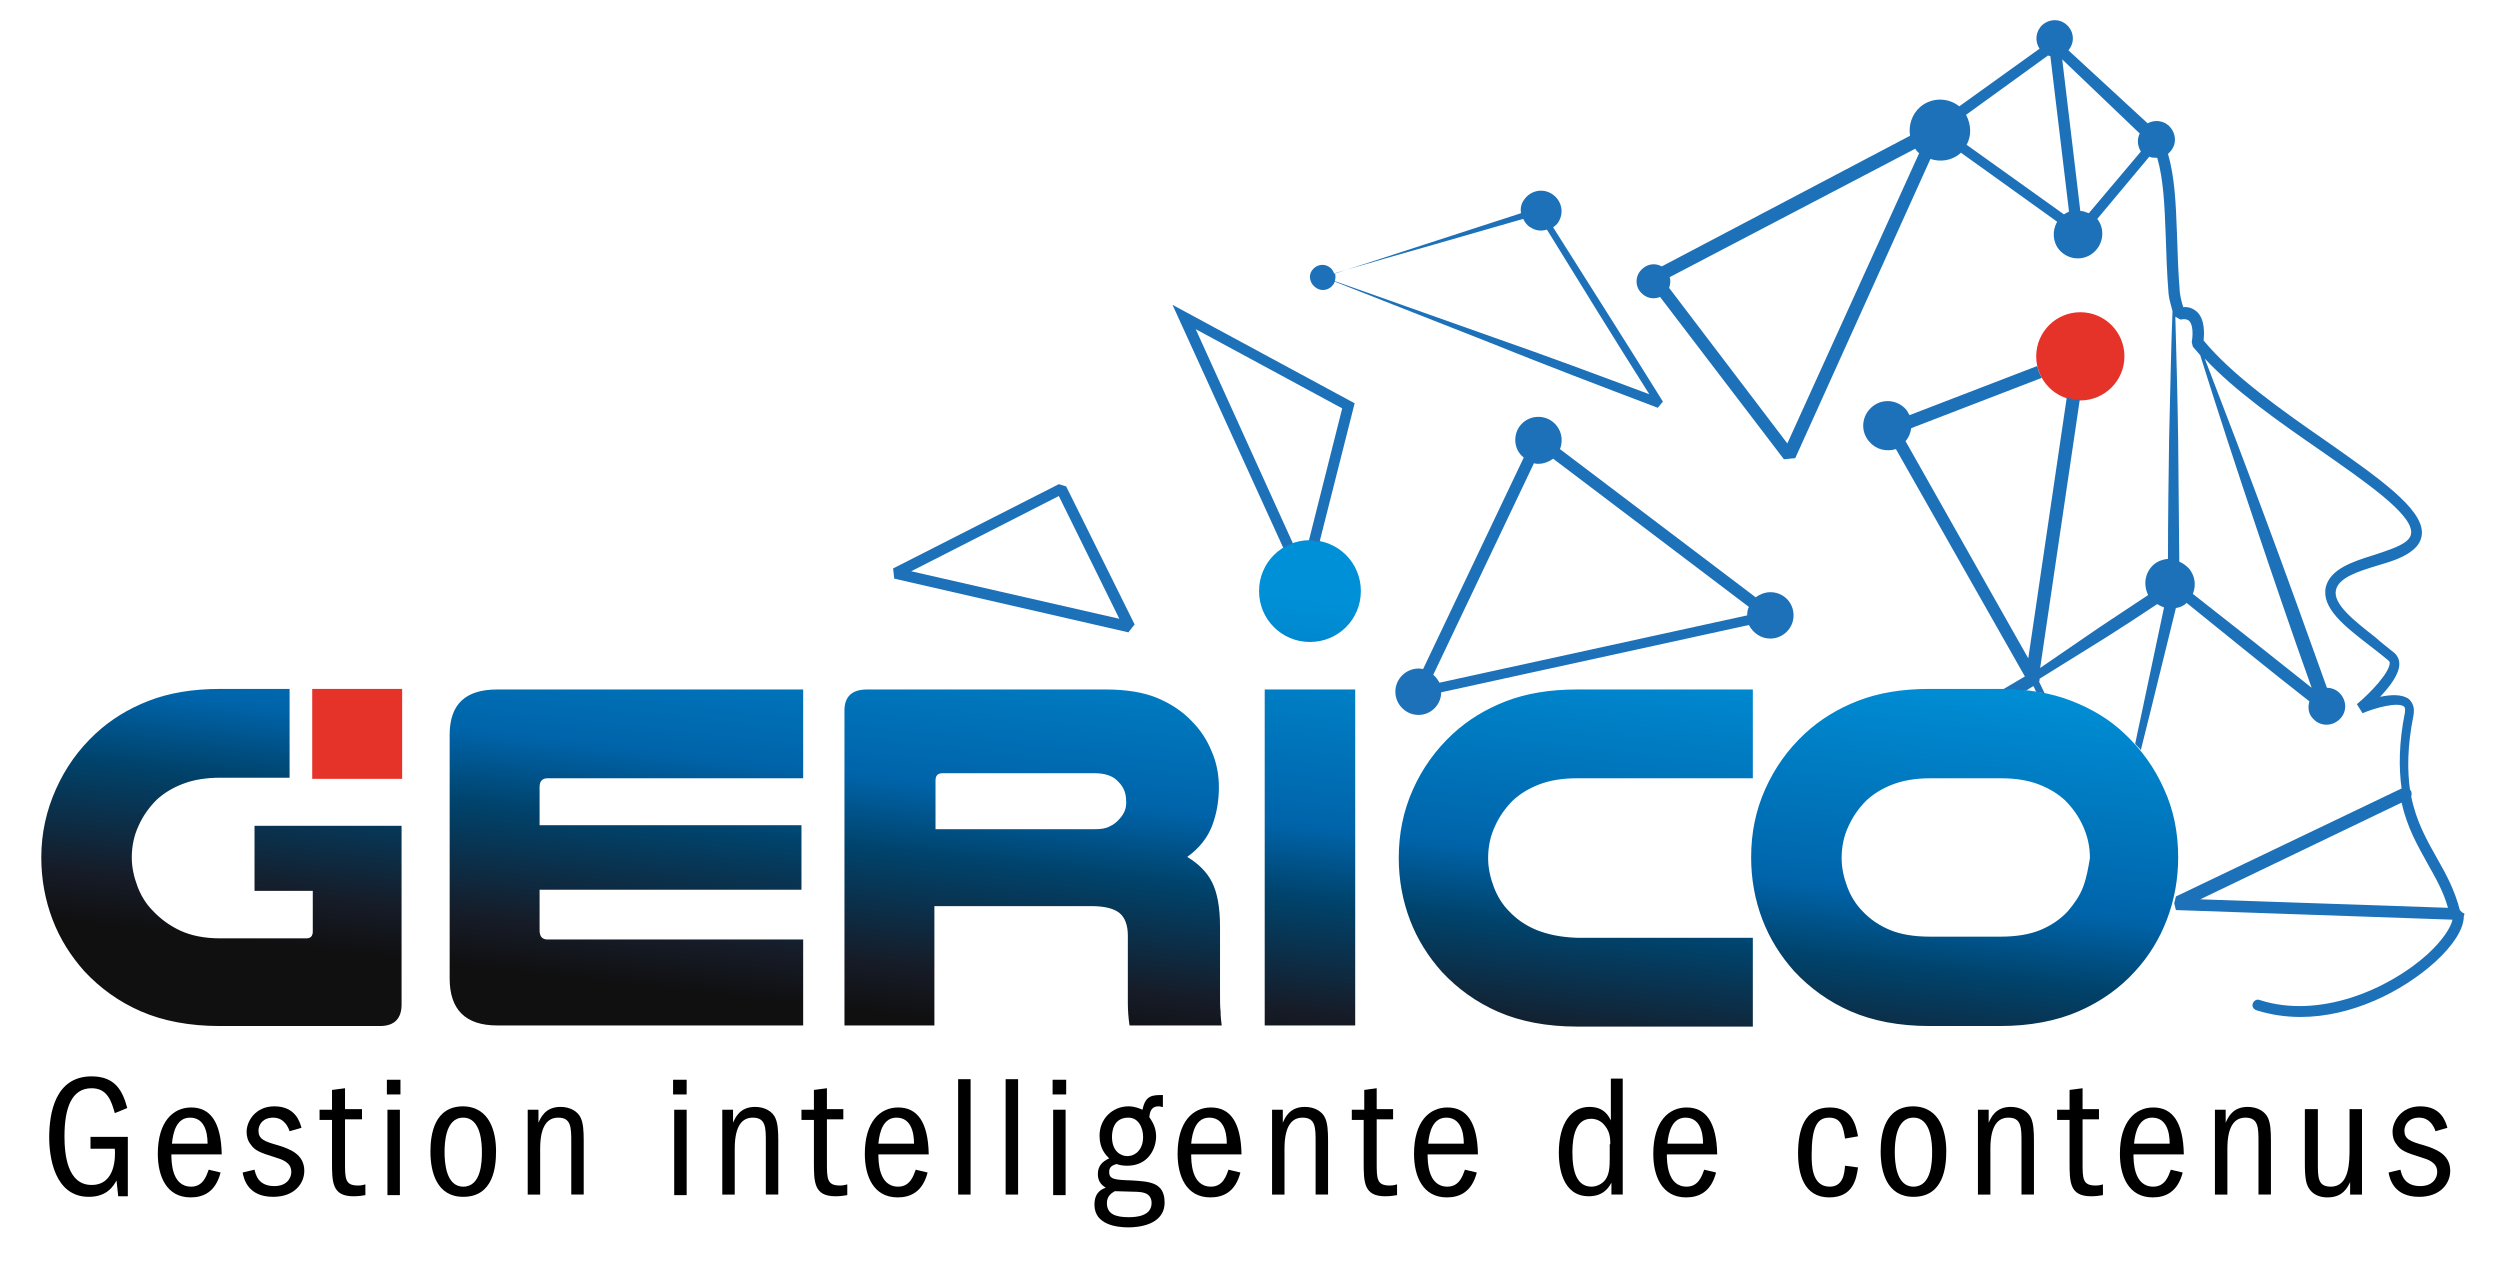
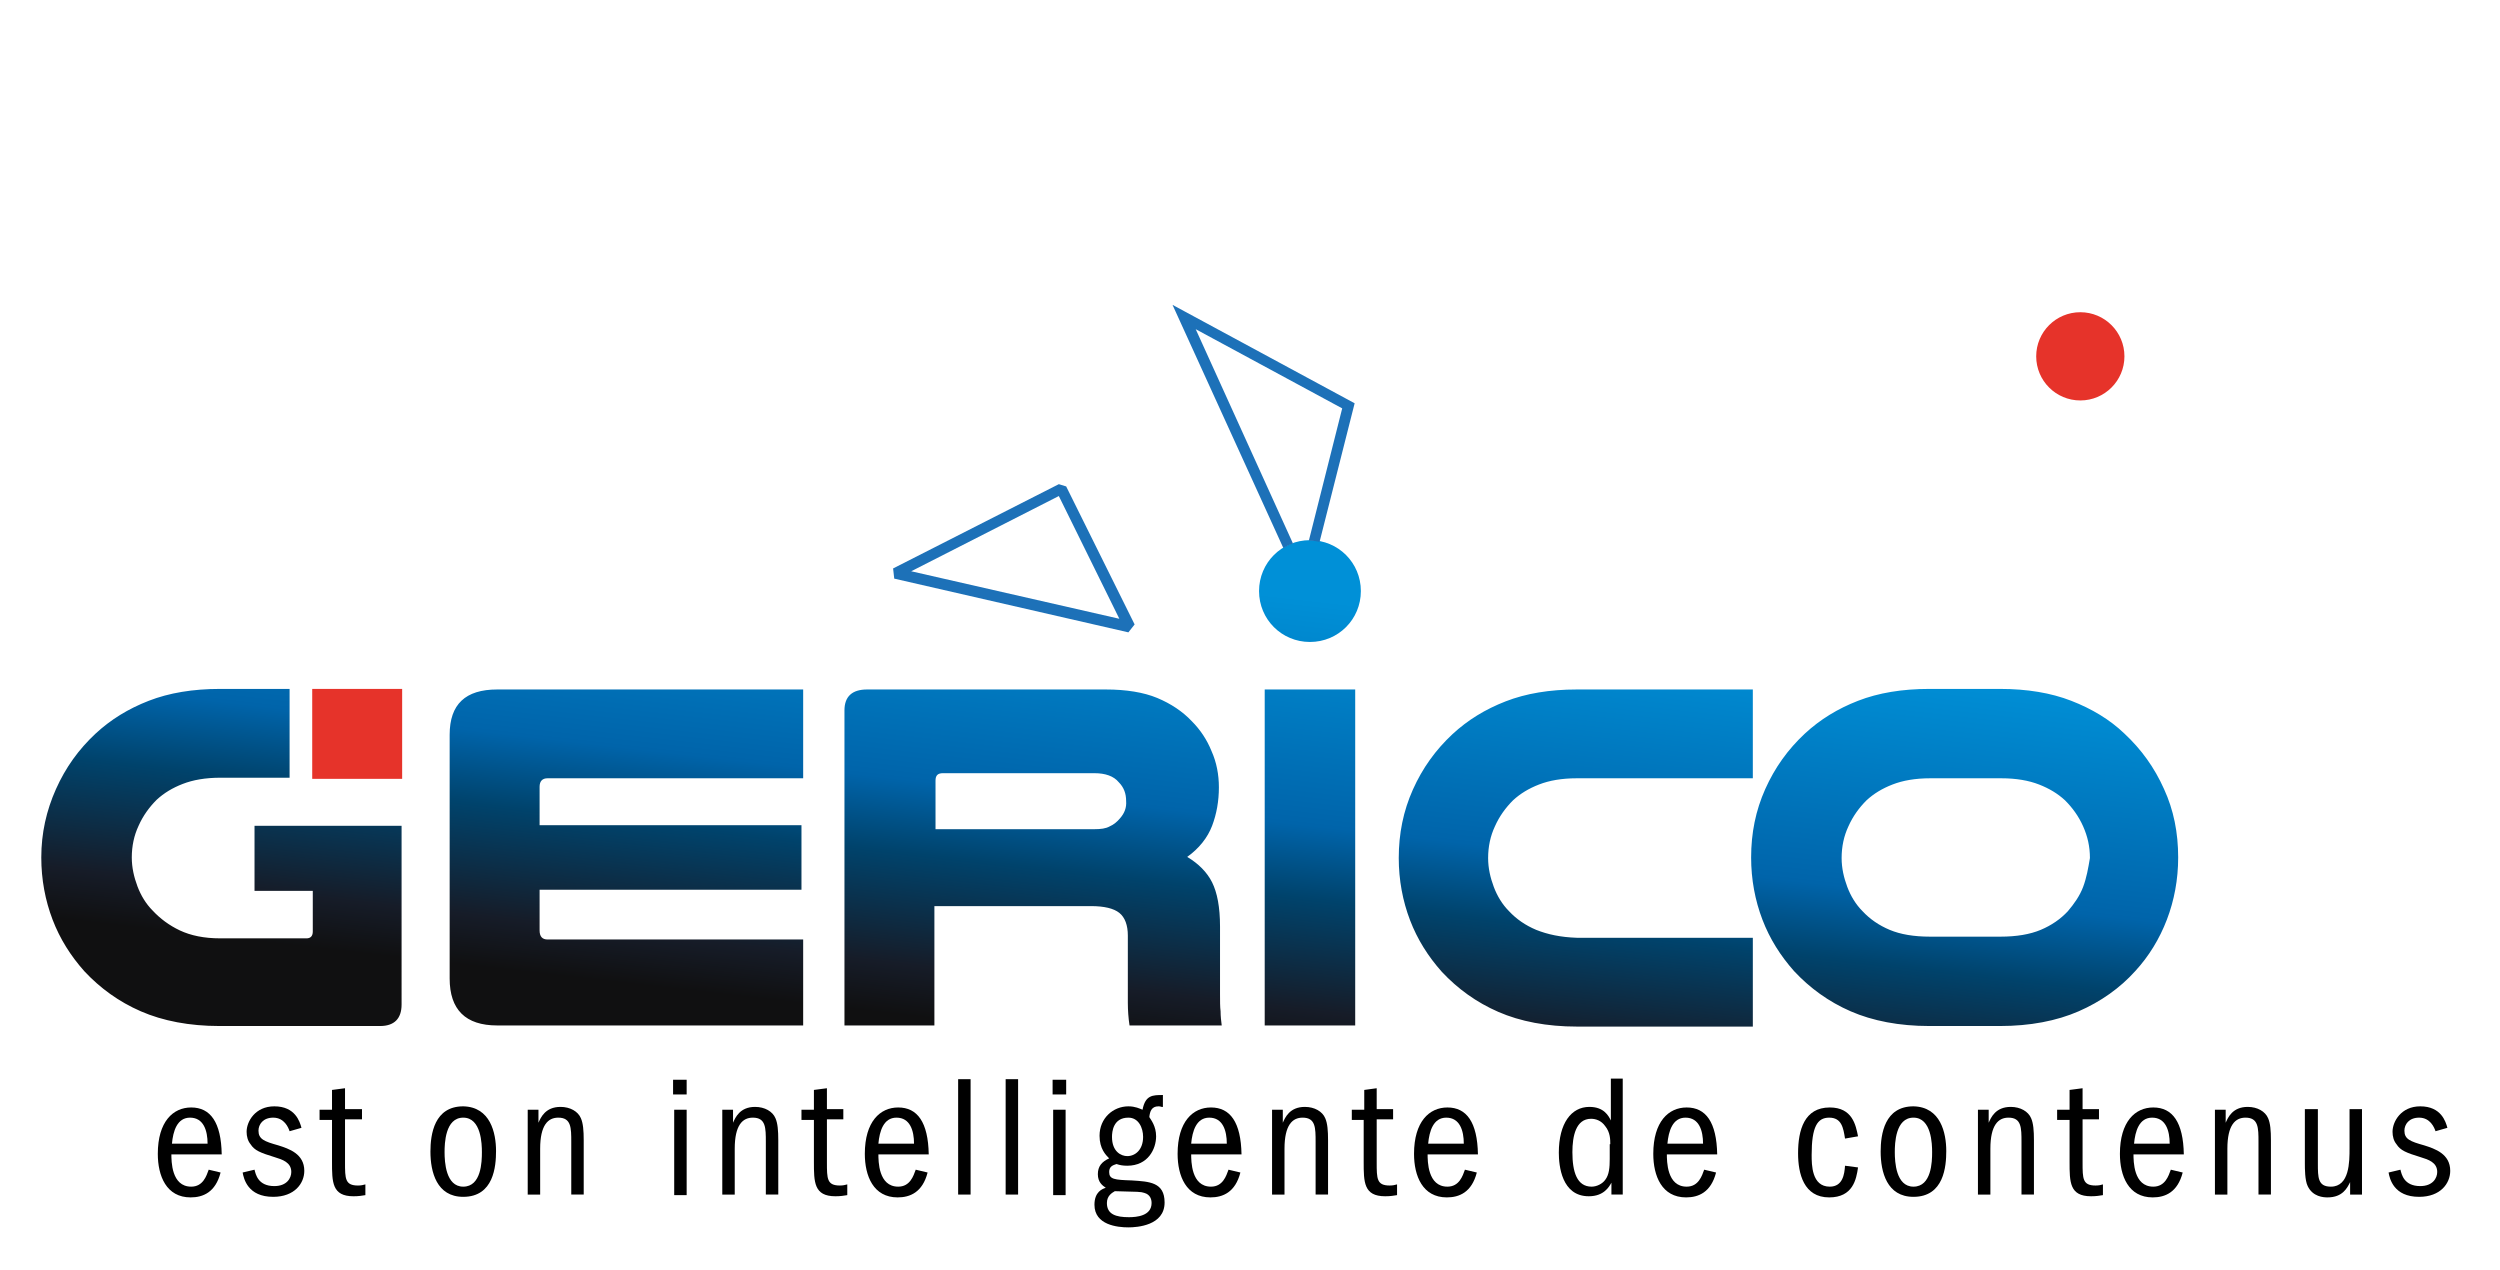
<svg xmlns="http://www.w3.org/2000/svg" x="0px" y="0px" viewBox="0 0 442 224.5" style="enable-background:new 0 0 442 224.5;" xml:space="preserve">
  <style type="text/css">	.st0{fill:#E6332A;}	.st1{fill:url(#SVGID_1_);}	.st2{fill:#1D71B8;}</style>
  <g id="Calque_2" />
  <g id="Calque_1">
    <g>
      <g>
-         <path d="M22.6,201.1v10.4h-1.7l-0.3-2.8c-0.5,0.9-1.6,2.9-4.9,2.9c-6.1,0-7-7.1-7-10.5c0-4.4,1.1-10.8,7.5-10.8    c4.2,0,5.5,2.6,6.3,5.6l-2.2,0.9c-0.6-2.1-1.3-4.4-4.1-4.4c-3.6,0-4.8,3.6-4.8,8.5c0,3.2,0.5,8.6,4.8,8.6s4.2-5.1,4.1-6.4H16    v-2.1H22.6z" />
        <path d="M30.3,204c0,1.3,0,5.8,3.5,5.8c2.1,0,2.7-1.9,3.1-3l2.1,0.5c-0.9,3.5-3.1,4.4-5.3,4.4c-4.3,0-5.8-3.8-5.8-7.7    c0-5.7,2.7-8.2,5.9-8.2c3.4,0,5.3,2.6,5.4,8.3H30.3z M36.7,202.2c0-2.3-0.7-4.6-3.1-4.6c-2.3,0-3,2.4-3.2,4.6H36.7z" />
        <path d="M51.2,200c-0.2-0.6-0.9-2.4-2.9-2.4c-1.8,0-2.6,1.2-2.6,2.3c0,1.5,1,1.9,3.5,2.6c1.9,0.6,4.6,1.5,4.6,4.5    c0,2.2-1.7,4.6-5.5,4.6c-4.5,0-5.2-3.2-5.4-4.3l2.1-0.5c0.2,0.8,0.6,2.9,3.5,2.9c2.2,0,3-1.4,3-2.5c0-1.7-1.6-2.2-2.9-2.6    c-2.6-0.8-3.6-1.2-4.3-2.3c-0.5-0.6-0.7-1.4-0.7-2.2c0-1.8,1.5-4.5,4.9-4.5c3.7,0,4.5,2.7,4.8,3.8L51.2,200z" />
        <path d="M61,192.4v3.7H64v1.8H61v7.6c0,2.9,0,4.1,2.3,4.1c0.6,0,0.9-0.1,1.3-0.2v1.9c-0.6,0.1-1.2,0.2-2.1,0.2    c-3.8,0-3.8-2.5-3.8-6.1V198h-2.2v-1.8h2.2v-3.5L61,192.4z" />
-         <path d="M68.4,193.5v-2.6h2.4v2.6H68.4z M70.7,196.2v15.1h-2.2v-15.1H70.7z" />
        <path d="M87.7,203.5c0,2.7-0.4,8.1-5.8,8.1c-4.7,0-5.8-4.4-5.8-8c0-3.1,0.7-8,5.8-8C86.7,195.7,87.7,200.3,87.7,203.5z     M78.6,203.7c0,1.7,0.2,6.1,3.3,6.1c3.2,0,3.3-4.4,3.3-6.1c0-1.4-0.1-6.1-3.3-6.1C78.7,197.6,78.6,202.2,78.6,203.7z" />
        <path d="M93.1,196.2h2.1v2.3c0.4-0.9,1.2-2.8,3.9-2.8c1.7,0,3.1,0.8,3.6,2c0.4,0.9,0.5,2.2,0.5,3.9v9.6h-2.2v-9.3    c0-2.5,0-4.3-2.3-4.3c-1.8,0-3.2,1.3-3.2,5.5v8.1h-2.2V196.2z" />
        <path d="M119,193.5v-2.6h2.4v2.6H119z M121.4,196.2v15.1h-2.2v-15.1H121.4z" />
        <path d="M127.5,196.2h2.1v2.3c0.4-0.9,1.2-2.8,3.9-2.8c1.7,0,3.1,0.8,3.6,2c0.4,0.9,0.5,2.2,0.5,3.9v9.6h-2.2v-9.3    c0-2.5,0-4.3-2.3-4.3c-1.8,0-3.2,1.3-3.2,5.5v8.1h-2.2V196.2z" />
        <path d="M146.2,192.4v3.7h2.9v1.8h-2.9v7.6c0,2.9,0,4.1,2.3,4.1c0.6,0,0.9-0.1,1.3-0.2v1.9c-0.6,0.1-1.2,0.2-2.1,0.2    c-3.8,0-3.8-2.5-3.8-6.1V198h-2.2v-1.8h2.2v-3.5L146.2,192.4z" />
        <path d="M155.3,204c0,1.3,0,5.8,3.5,5.8c2.1,0,2.7-1.9,3.1-3l2.1,0.5c-0.9,3.5-3.1,4.4-5.3,4.4c-4.3,0-5.8-3.8-5.8-7.7    c0-5.7,2.7-8.2,5.9-8.2c3.4,0,5.3,2.6,5.4,8.3H155.3z M161.6,202.2c0-2.3-0.7-4.6-3.1-4.6c-2.3,0-3,2.4-3.2,4.6H161.6z" />
        <path d="M171.6,190.8v20.4h-2.2v-20.4H171.6z" />
        <path d="M180,190.8v20.4h-2.2v-20.4H180z" />
        <path d="M186.1,193.5v-2.6h2.4v2.6H186.1z M188.4,196.2v15.1h-2.2v-15.1H188.4z" />
        <path d="M205.4,195.7c-0.3-0.1-0.4-0.1-0.6-0.1c-1.2,0-1.5,0.9-1.6,1.9c0.3,0.5,1.2,1.6,1.2,3.4c0,2.2-1.4,5.2-5.1,5.2    c-0.8,0-1.3-0.1-1.9-0.3c-0.6,0.2-1.3,0.4-1.3,1.4c0,1.3,0.9,1.4,4,1.5c3.1,0.2,5.8,0.3,5.8,3.9c0,4.1-4.9,4.4-6.4,4.4    c-1.9,0-6-0.4-6-4c0-2.3,1.4-2.8,2-3c-0.6-0.4-1.4-1-1.4-2.4c0-1.4,0.7-2.2,2-2.8c-0.6-0.6-1.7-1.7-1.7-4c0-3.1,2.4-5.2,5.1-5.2    c1.2,0,2,0.4,2.5,0.6c0.5-2.6,1.8-2.6,3.6-2.6V195.7z M195.7,212.7c0,2,1.6,2.5,3.9,2.5c1.3,0,4-0.2,4-2.5c0-0.6-0.2-1.5-1.3-1.8    c-0.6-0.2-1-0.2-5.2-0.3C196.6,210.9,195.7,211.4,195.7,212.7z M196.6,201c0,2.6,1.6,3.4,2.7,3.4c1.4,0,2.8-1.1,2.8-3.4    c0-1.6-0.8-3.4-2.6-3.4C196.8,197.6,196.6,200.1,196.6,201z" />
        <path d="M210.6,204c0,1.3,0,5.8,3.5,5.8c2.1,0,2.7-1.9,3.1-3l2.1,0.5c-0.9,3.5-3.1,4.4-5.3,4.4c-4.3,0-5.8-3.8-5.8-7.7    c0-5.7,2.7-8.2,5.9-8.2c3.4,0,5.3,2.6,5.4,8.3H210.6z M216.9,202.2c0-2.3-0.7-4.6-3.1-4.6c-2.3,0-3,2.4-3.2,4.6H216.9z" />
        <path d="M224.7,196.2h2.1v2.3c0.4-0.9,1.2-2.8,3.9-2.8c1.7,0,3.1,0.8,3.6,2c0.4,0.9,0.5,2.2,0.5,3.9v9.6h-2.2v-9.3    c0-2.5,0-4.3-2.3-4.3c-1.8,0-3.2,1.3-3.2,5.5v8.1h-2.2V196.2z" />
        <path d="M243.4,192.4v3.7h2.9v1.8h-2.9v7.6c0,2.9,0,4.1,2.3,4.1c0.6,0,0.9-0.1,1.3-0.2v1.9c-0.6,0.1-1.2,0.2-2.1,0.2    c-3.8,0-3.8-2.5-3.8-6.1V198H239v-1.8h2.2v-3.5L243.4,192.4z" />
        <path d="M252.4,204c0,1.3,0,5.8,3.5,5.8c2.1,0,2.7-1.9,3.1-3l2.1,0.5c-0.9,3.5-3.1,4.4-5.3,4.4c-4.3,0-5.8-3.8-5.8-7.7    c0-5.7,2.7-8.2,5.9-8.2c3.4,0,5.3,2.6,5.4,8.3H252.4z M258.8,202.2c0-2.3-0.7-4.6-3.1-4.6c-2.3,0-3,2.4-3.2,4.6H258.8z" />
        <path d="M286.9,190.8v20.4h-2v-2.1c-0.4,0.7-1.3,2.4-4,2.4c-4.8,0-5.3-5.4-5.3-7.7c0-5.2,2.2-8.1,5.4-8.1c2.6,0,3.4,1.6,3.8,2.4    v-7.4H286.9z M284.7,202.3c0-0.8,0-2.1-0.9-3.2c-0.7-1-1.7-1.3-2.5-1.3c-2.7,0-3.3,3.1-3.3,5.9c0,3.5,0.8,6.1,3.4,6.1    c0.9,0,1.9-0.5,2.4-1.2c0.7-0.9,0.8-2.2,0.8-3.7V202.3z" />
        <path d="M294.7,204c0,1.3,0,5.8,3.5,5.8c2.1,0,2.7-1.9,3.1-3l2.1,0.5c-0.9,3.5-3.1,4.4-5.3,4.4c-4.3,0-5.8-3.8-5.8-7.7    c0-5.7,2.7-8.2,5.9-8.2c3.4,0,5.3,2.6,5.4,8.3H294.7z M301.1,202.2c0-2.3-0.7-4.6-3.1-4.6c-2.3,0-3,2.4-3.2,4.6H301.1z" />
        <path d="M326.2,201.3c-0.3-1.9-0.6-3.7-2.8-3.7c-2.1,0-3.1,1.6-3.1,6.6c0,1.7,0,5.6,3.2,5.6c2.3,0,2.6-2.2,2.7-3.7l2.3,0.3    c-0.3,2.1-0.9,5.3-5.1,5.3c-4.5,0-5.5-4.2-5.5-7.8c0-4.1,1.1-8.1,5.6-8.1c4,0,4.6,3.1,5,5.1L326.2,201.3z" />
        <path d="M344.1,203.5c0,2.7-0.4,8.1-5.8,8.1c-4.7,0-5.8-4.4-5.8-8c0-3.1,0.7-8,5.8-8C343.1,195.7,344.1,200.3,344.1,203.5z     M335,203.7c0,1.7,0.2,6.1,3.3,6.1c3.2,0,3.3-4.4,3.3-6.1c0-1.4-0.1-6.1-3.3-6.1C335.1,197.6,335,202.2,335,203.7z" />
        <path d="M349.5,196.2h2.1v2.3c0.4-0.9,1.2-2.8,3.9-2.8c1.7,0,3.1,0.8,3.6,2c0.4,0.9,0.5,2.2,0.5,3.9v9.6h-2.2v-9.3    c0-2.5,0-4.3-2.3-4.3c-1.8,0-3.2,1.3-3.2,5.5v8.1h-2.2V196.2z" />
        <path d="M368.2,192.4v3.7h2.9v1.8h-2.9v7.6c0,2.9,0,4.1,2.3,4.1c0.6,0,1-0.1,1.3-0.2v1.9c-0.6,0.1-1.2,0.2-2.1,0.2    c-3.8,0-3.8-2.5-3.8-6.1V198h-2.2v-1.8h2.2v-3.5L368.2,192.4z" />
        <path d="M377.2,204c0,1.3,0,5.8,3.5,5.8c2.1,0,2.7-1.9,3.1-3l2.1,0.5c-0.9,3.5-3.1,4.4-5.3,4.4c-4.3,0-5.8-3.8-5.8-7.7    c0-5.7,2.7-8.2,5.9-8.2c3.4,0,5.3,2.6,5.4,8.3H377.2z M383.6,202.2c0-2.3-0.7-4.6-3.1-4.6c-2.3,0-3,2.4-3.2,4.6H383.6z" />
        <path d="M391.4,196.2h2.1v2.3c0.4-0.9,1.2-2.8,3.9-2.8c1.7,0,3.1,0.8,3.6,2c0.4,0.9,0.5,2.2,0.5,3.9v9.6h-2.2v-9.3    c0-2.5,0-4.3-2.3-4.3c-1.8,0-3.2,1.3-3.2,5.5v8.1h-2.2V196.2z" />
        <path d="M409.8,196.2v9.5c0,2.5,0,4.1,2.3,4.1c3.3,0,3.3-4.4,3.3-6.8v-6.9h2.2v15.1h-2.1V209c-0.5,1-1.3,2.7-4,2.7    c-0.7,0-2.6-0.1-3.5-2c-0.5-1-0.5-3.1-0.5-4v-9.6H409.8z" />
        <path d="M430.6,200c-0.2-0.6-0.9-2.4-2.9-2.4c-1.8,0-2.6,1.2-2.6,2.3c0,1.5,1,1.9,3.5,2.6c1.9,0.6,4.6,1.5,4.6,4.5    c0,2.2-1.7,4.6-5.5,4.6c-4.5,0-5.2-3.2-5.4-4.3l2.1-0.5c0.2,0.8,0.6,2.9,3.5,2.9c2.2,0,3-1.4,3-2.5c0-1.7-1.6-2.2-2.9-2.6    c-2.6-0.8-3.6-1.2-4.3-2.3c-0.5-0.6-0.7-1.4-0.7-2.2c0-1.8,1.5-4.5,4.9-4.5c3.7,0,4.5,2.7,4.8,3.8L430.6,200z" />
      </g>
      <g>
        <rect x="55.2" y="121.8" class="st0" width="15.9" height="15.9" />
      </g>
      <g>
        <g>
          <linearGradient id="SVGID_1_" gradientUnits="userSpaceOnUse" x1="203.002" y1="92.197" x2="190.84" y2="198.917">
            <stop offset="9.616422e-02" style="stop-color:#0090D7" />
            <stop offset="0.467" style="stop-color:#0064AA" />
            <stop offset="0.587" style="stop-color:#00436C" />
            <stop offset="0.77" style="stop-color:#161C28" />
            <stop offset="0.853" style="stop-color:#101011" />
          </linearGradient>
          <path class="st1" d="M271.6,164.4c-1.9-0.8-3.5-1.9-4.8-3.3c-1.2-1.2-2.1-2.7-2.7-4.3c-0.6-1.6-1-3.3-1-5.1c0-2,0.4-3.9,1.2-5.6     c0.8-1.8,1.9-3.3,3.2-4.6c1.3-1.2,2.8-2.1,4.6-2.8c1.8-0.7,4-1.1,6.7-1.1h31.1v-15.7h-31.1c-4.8,0-9,0.7-12.6,2.1     c-3.6,1.4-6.7,3.3-9.4,5.8c-3,2.8-5.3,6-7,9.8c-1.7,3.8-2.5,7.8-2.5,12.1c0,3.9,0.7,7.6,2,11c1.3,3.4,3.2,6.4,5.6,9.1     c2.8,3,6.1,5.4,10,7.1c3.9,1.7,8.6,2.6,13.9,2.6h31.1v-15.7h-31.1C275.9,165.7,273.6,165.2,271.6,164.4z M382.6,139.5     c-1.7-3.8-4-7-7-9.8c-2.6-2.5-5.8-4.4-9.4-5.8c-3.6-1.4-7.8-2.1-12.6-2.1h-12.5c-4.8,0-9,0.7-12.6,2.1c-3.6,1.4-6.7,3.3-9.4,5.8     c-3,2.8-5.3,6-7,9.8c-1.7,3.8-2.5,7.8-2.5,12.1c0,3.9,0.7,7.6,2,11c1.3,3.4,3.2,6.4,5.6,9.1c2.8,3,6.1,5.4,10,7.1     c3.9,1.7,8.6,2.6,13.9,2.6h12.5c5.3,0,10-0.9,13.9-2.6c3.9-1.7,7.3-4.1,10-7.1c2.4-2.6,4.3-5.7,5.6-9.1c1.3-3.4,2-7.1,2-11     C385.1,147.2,384.3,143.2,382.6,139.5z M368.3,156.8c-0.6,1.6-1.6,3-2.7,4.3c-1.3,1.4-2.9,2.5-4.8,3.3c-1.9,0.8-4.3,1.2-7.1,1.2     h-12.5c-2.8,0-5.2-0.4-7.1-1.2c-1.9-0.8-3.5-1.9-4.8-3.3c-1.2-1.2-2.1-2.7-2.7-4.3c-0.6-1.6-1-3.3-1-5.1c0-2,0.4-3.9,1.2-5.6     c0.8-1.8,1.9-3.3,3.2-4.6c1.3-1.2,2.8-2.1,4.6-2.8c1.8-0.7,4-1.1,6.7-1.1h12.5c2.7,0,4.9,0.4,6.7,1.1c1.8,0.7,3.3,1.6,4.6,2.8     c1.3,1.3,2.4,2.8,3.2,4.6c0.8,1.8,1.2,3.6,1.2,5.6C369.2,153.5,368.9,155.2,368.3,156.8z M45,146v11.5h10.3v7.2     c0,0.8-0.4,1.2-1.1,1.2H38.9c-2.8,0-5.2-0.5-7.1-1.4c-1.9-0.9-3.5-2.1-4.8-3.5c-1.2-1.2-2.1-2.7-2.7-4.3c-0.6-1.6-1-3.3-1-5.1     c0-2,0.4-3.9,1.2-5.6c0.8-1.8,1.9-3.3,3.2-4.6c1.3-1.2,2.8-2.1,4.6-2.8c1.8-0.7,4-1.1,6.7-1.1h12.2v-15.7H38.9     c-4.8,0-9,0.7-12.6,2.1c-3.6,1.4-6.7,3.3-9.4,5.8c-3,2.8-5.3,6-7,9.8c-1.7,3.8-2.6,7.8-2.6,12.1c0,3.9,0.7,7.6,2,11     c1.3,3.4,3.2,6.4,5.6,9.1c2.8,3,6.1,5.4,10,7.1c3.9,1.7,8.6,2.6,13.9,2.6h28.4c2.5,0,3.8-1.3,3.8-3.8V146H55.2H45z M79.5,129.9     V173c0,5.5,2.8,8.3,8.4,8.3H142v-15.2H96.8c-0.9,0-1.4-0.5-1.4-1.6v-7.2h46.3v-11.4H95.4v-6.8c0-1,0.5-1.5,1.4-1.5H142v-15.7     H87.9C82.3,121.9,79.5,124.5,79.5,129.9z M231.6,95.5c-5,0-9,4-9,9s4,9,9,9c5,0,9-4,9-9S236.6,95.5,231.6,95.5z M223.6,181.3h16     v-59.4h-16V181.3z M215.7,175.7v-11.9c0-3.4-0.5-6-1.4-7.8c-0.9-1.8-2.4-3.3-4.4-4.5c2.1-1.5,3.6-3.4,4.4-5.5     c0.8-2.1,1.2-4.4,1.2-6.8c0-2.2-0.4-4.4-1.3-6.4c-0.8-2-2-3.8-3.5-5.3c-1.6-1.7-3.7-3.1-6.1-4.1c-2.4-1-5.5-1.5-9.1-1.5h-42.2     c-2.6,0-4,1.2-4,3.7v55.7h15.9v-21.1h27.7c2.3,0,4,0.4,5,1.2c1,0.8,1.5,2.2,1.5,4v11.9c0,1.3,0.1,2.7,0.3,4H216     c-0.1-0.8-0.2-1.6-0.2-2.5C215.7,178,215.7,177,215.7,175.7z M198,144.7c-0.5,0.6-1.1,1.1-1.8,1.4c-0.7,0.4-1.6,0.5-2.7,0.5     h-28.1V138c0-0.9,0.4-1.3,1.3-1.3h26.8c1.9,0,3.4,0.5,4.3,1.6c0.9,0.9,1.3,2,1.3,3.3C199.2,142.8,198.8,143.8,198,144.7z" />
        </g>
      </g>
      <g>
        <g>
          <circle class="st0" cx="367.8" cy="63" r="7.8" />
        </g>
        <g>
-           <path class="st2" d="M232.7,50.9c1,0.7,2.4,0.4,3.1-0.7c0.1-0.1,0.1-0.3,0.2-0.4l27.2,10.7c9.9,4,19.9,7.8,29.9,11.6L294,71     c-6.4-10.3-12.9-20.5-19.4-30.8c0.3-0.3,0.7-0.5,0.9-0.9c1.1-1.7,0.6-3.9-1.1-5c-1.7-1.1-3.9-0.6-5,1.1     c-0.5,0.7-0.6,1.5-0.5,2.3l-33,10.7c-0.2-0.5-0.4-0.9-0.9-1.2c-1-0.7-2.4-0.4-3.1,0.7C231.3,48.8,231.6,50.2,232.7,50.9z      M236,48.3c5.8-1.7,11.6-3.4,17.3-5l16-4.6c0.3,0.6,0.7,1.2,1.3,1.5c0.9,0.6,1.9,0.7,2.9,0.4c6,9.7,12,19.5,18.1,29.1     c-9.1-3.4-18.2-6.8-27.4-10L236,49.7C236.1,49.3,236.2,48.8,236,48.3z" />
          <path class="st2" d="M226.9,96.9c0.5-0.3,1.1-0.6,1.7-0.8l-17.2-37.9l25.9,14l-5.9,23.4c0.1,0,0.1,0,0.2,0     c0.6,0,1.2,0.1,1.7,0.2l6.2-24.5l-32.2-17.4L226.9,96.9z" />
-           <path class="st2" d="M434.9,160.9c-0.9-3.5-2.4-6.3-4-9.1c-1.8-3.2-3.7-6.5-4.6-11c0.1-0.3,0.1-0.6,0-0.9c0-0.1-0.1-0.2-0.2-0.2     c-0.5-3.5-0.5-7.7,0.6-13.2c0.3-1.6-0.3-2.4-0.8-2.9c-1.2-0.9-3.2-0.8-5.1-0.4c1.7-1.8,3.4-4,3.4-5.8c0-0.8-0.3-1.4-0.8-1.9     c-1.1-0.9-2.3-1.8-3.4-2.8c-3.7-2.9-7.6-5.9-7-8.4c0.5-2.2,4-3.3,7.3-4.3c2.4-0.7,4.6-1.4,6.1-2.6c1.2-0.9,1.8-2,1.8-3.3     c-0.1-4.3-7.5-9.5-16.9-16.1c-7.8-5.4-16.6-11.6-21.7-17.8c0.1-1.1,0.3-3.7-1.2-5.1c-0.5-0.4-1.2-0.9-2.4-0.8     c-0.3-0.9-0.5-1.8-0.6-2.6c-0.3-3.6-0.4-6.9-0.5-10.1c-0.2-5.6-0.4-10.3-1.6-14.4c0,0,0.1,0,0.1-0.1c1.4-1.2,1.5-3.2,0.3-4.6     c-1-1.2-2.7-1.4-4-0.7L365.7,8.9c1-1.2,1.1-2.9,0-4.2c-1.2-1.4-3.2-1.5-4.6-0.3c-1.2,1.1-1.4,2.9-0.5,4.2l-14.2,10.2     c-2-1.6-4.9-1.6-6.9,0.1c-1.5,1.3-2.1,3.3-1.8,5.1l-43.9,23.1c-1.1-0.6-2.4-0.5-3.4,0.4c-1.3,1.1-1.4,3-0.3,4.2     c0.9,1,2.2,1.3,3.4,0.8l21.9,28.7l2-0.2l23.9-52.9c1.8,0.6,3.8,0.3,5.3-1c0,0,0-0.1,0.1-0.1l17,12.2c-0.9,1.6-0.8,3.6,0.4,5     c1.6,1.8,4.3,2,6.1,0.4c1.7-1.5,2-4.1,0.6-5.9l9.2-11c0.4,0.2,0.9,0.2,1.4,0.2c1.1,3.8,1.3,8.3,1.5,13.8c0.1,3,0.2,6.5,0.5,10.2     c0.1,1,0.4,2,0.7,3.1c-0.3,7.5-0.4,15.1-0.6,22.6c-0.1,7.1-0.2,14.1-0.2,21.2c-0.9,0.1-1.8,0.4-2.5,1c-1.6,1.4-1.9,3.6-1,5.4     c-2.9,1.9-5.7,3.8-8.6,5.7l-10.5,7.2l7-47.4c0,0,0,0,0,0c-0.8,0-1.5-0.2-2.3-0.4l-6.8,46.1L336.9,78c0.6-0.7,0.9-1.5,1-2.3     l23.1-8.9c-0.4-0.7-0.7-1.4-0.8-2.1l-22.6,8.7c-0.2-0.4-0.4-0.7-0.6-1c-1.6-1.8-4.3-2-6.1-0.4c-1.8,1.6-2,4.3-0.4,6.1     c1.2,1.4,3,1.8,4.7,1.3l22.8,40.2l-3.9,2.3c1.4,0,2.8,0.1,4.1,0.2l1.3-0.8c0.2,0.3,0.3,0.7,0.5,1c0.5,0.1,1,0.2,1.5,0.3     c-0.3-0.7-0.7-1.4-1-2.1c0.1-0.1,0.1-0.2,0.1-0.4l0,0l0-0.1l11.9-7.4c3-1.9,5.9-3.8,8.9-5.8c0.4,0.3,0.8,0.4,1.2,0.6l-4,18.9     c-0.4,1.7-0.7,3.4-1.1,5.2c0.3,0.4,0.7,0.7,1,1.1c0.5-2,1-4,1.5-6l4.7-19.1c0.7-0.1,1.4-0.4,1.9-0.9     c7.2,5.8,14.4,11.7,21.7,17.4c-0.3,1-0.2,2.2,0.6,3c1.2,1.4,3.2,1.5,4.6,0.3c1.4-1.2,1.5-3.2,0.3-4.6c-0.6-0.7-1.5-1.1-2.4-1.1     c-3.5-9.8-7-19.5-10.6-29.2c-3.6-9.7-7.3-19.4-11-29c5.3,5.7,13.3,11.3,20.4,16.2c8.3,5.8,16.1,11.2,16.1,14.5     c0,0.4-0.1,1-1,1.7c-1.2,0.9-3.4,1.6-5.5,2.3c-3.9,1.2-7.8,2.5-8.6,5.7c-0.8,3.7,3.3,6.9,7.7,10.3c1.2,0.9,2.3,1.8,3.4,2.7     c0.1,0.1,0.2,0.2,0.2,0.4c0,1.7-3.4,5.3-5.8,7.3l1,1.6c2.3-1,6.2-2,7.3-1.2c0.1,0.1,0.3,0.2,0.2,1c-1.1,5.5-1.1,9.9-0.6,13.5     l-39.9,19.1c-0.1,0.4-0.2,0.8-0.3,1.2l0.3,1.2l48.9,1.7c-0.3,1.4-1.7,3.6-4.4,6.1c-7,6.3-19.2,11.5-29.7,8.1     c-0.5-0.2-1,0.1-1.2,0.6s0.1,1,0.6,1.2c2.5,0.8,5.2,1.2,7.8,1.2c9,0,17.9-4.4,23.8-9.7c3.3-3,5.1-5.9,5.1-8.1     c0.1-0.2,0.1-0.3,0.1-0.5C435.3,161.4,435.1,161.1,434.9,160.9z M316,78.4l-20.9-27.5c0.2-0.6,0.3-1.3,0.1-1.9l43.4-22.7     c0.1,0.1,0.2,0.3,0.3,0.4c0.1,0.1,0.3,0.3,0.4,0.4L316,78.4z M364.9,37.9l-17.2-12.3c0.9-1.6,0.8-3.6-0.1-5.3l14.5-10.5     c0.1,0.1,0.3,0.1,0.4,0.1l3.3,27.5C365.5,37.6,365.2,37.7,364.9,37.9z M369.3,37.7c-0.5-0.2-1-0.4-1.5-0.4l-3.2-26.8l13.7,13.1     c-0.5,1-0.4,2.2,0.2,3.2L369.3,37.7z M398.9,93.2c3.2,9.5,6.4,18.9,9.8,28.4c-7-5.6-14-11.1-21-16.6c0.6-1.5,0.4-3.2-0.7-4.5     c-0.5-0.5-1-0.9-1.7-1.2c-0.1-7.2-0.1-14.3-0.2-21.5c-0.1-7.3-0.3-14.5-0.5-21.8l0.9,0.5c1-0.2,1.4,0.1,1.5,0.2     c0.8,0.7,0.7,2.7,0.5,3.8l0.2,0.8c0.4,0.5,0.9,1,1.3,1.5C392.2,73,395.5,83.1,398.9,93.2z M389,159l35.6-17.1     c1,4.5,2.9,7.7,4.6,10.8c1.4,2.5,2.8,4.9,3.6,7.8L389,159z" />
          <path class="st2" d="M187.2,85.6l-29.3,14.9l0.2,1.8l41.4,9.5l1.1-1.4L188.5,86L187.2,85.6z M161.1,101l26.1-13.3l10.7,21.7     L161.1,101z" />
-           <path class="st2" d="M313,112.9c2.2,0,4.1-1.8,4.1-4.1s-1.8-4.1-4.1-4.1c-1,0-1.9,0.4-2.6,0.9l-34.6-26.2c0.2-0.5,0.3-1,0.3-1.6     c0-2.2-1.8-4.1-4.1-4.1s-4.1,1.8-4.1,4.1c0,1.3,0.6,2.4,1.5,3.1l-17.8,37.4c-0.3-0.1-0.5-0.1-0.8-0.1c-2.2,0-4.1,1.8-4.1,4.1     c0,2.2,1.8,4.1,4.1,4.1c2.2,0,4-1.8,4-4l54.4-11.9C310,112,311.4,112.9,313,112.9z M308.9,108.8l-54.4,11.9     c-0.3-0.5-0.6-1-1.1-1.4l17.8-37.4c0.3,0.1,0.5,0.1,0.8,0.1c1,0,1.9-0.4,2.6-0.9l34.6,26.2C309,107.7,308.9,108.2,308.9,108.8z" />
        </g>
      </g>
    </g>
  </g>
</svg>